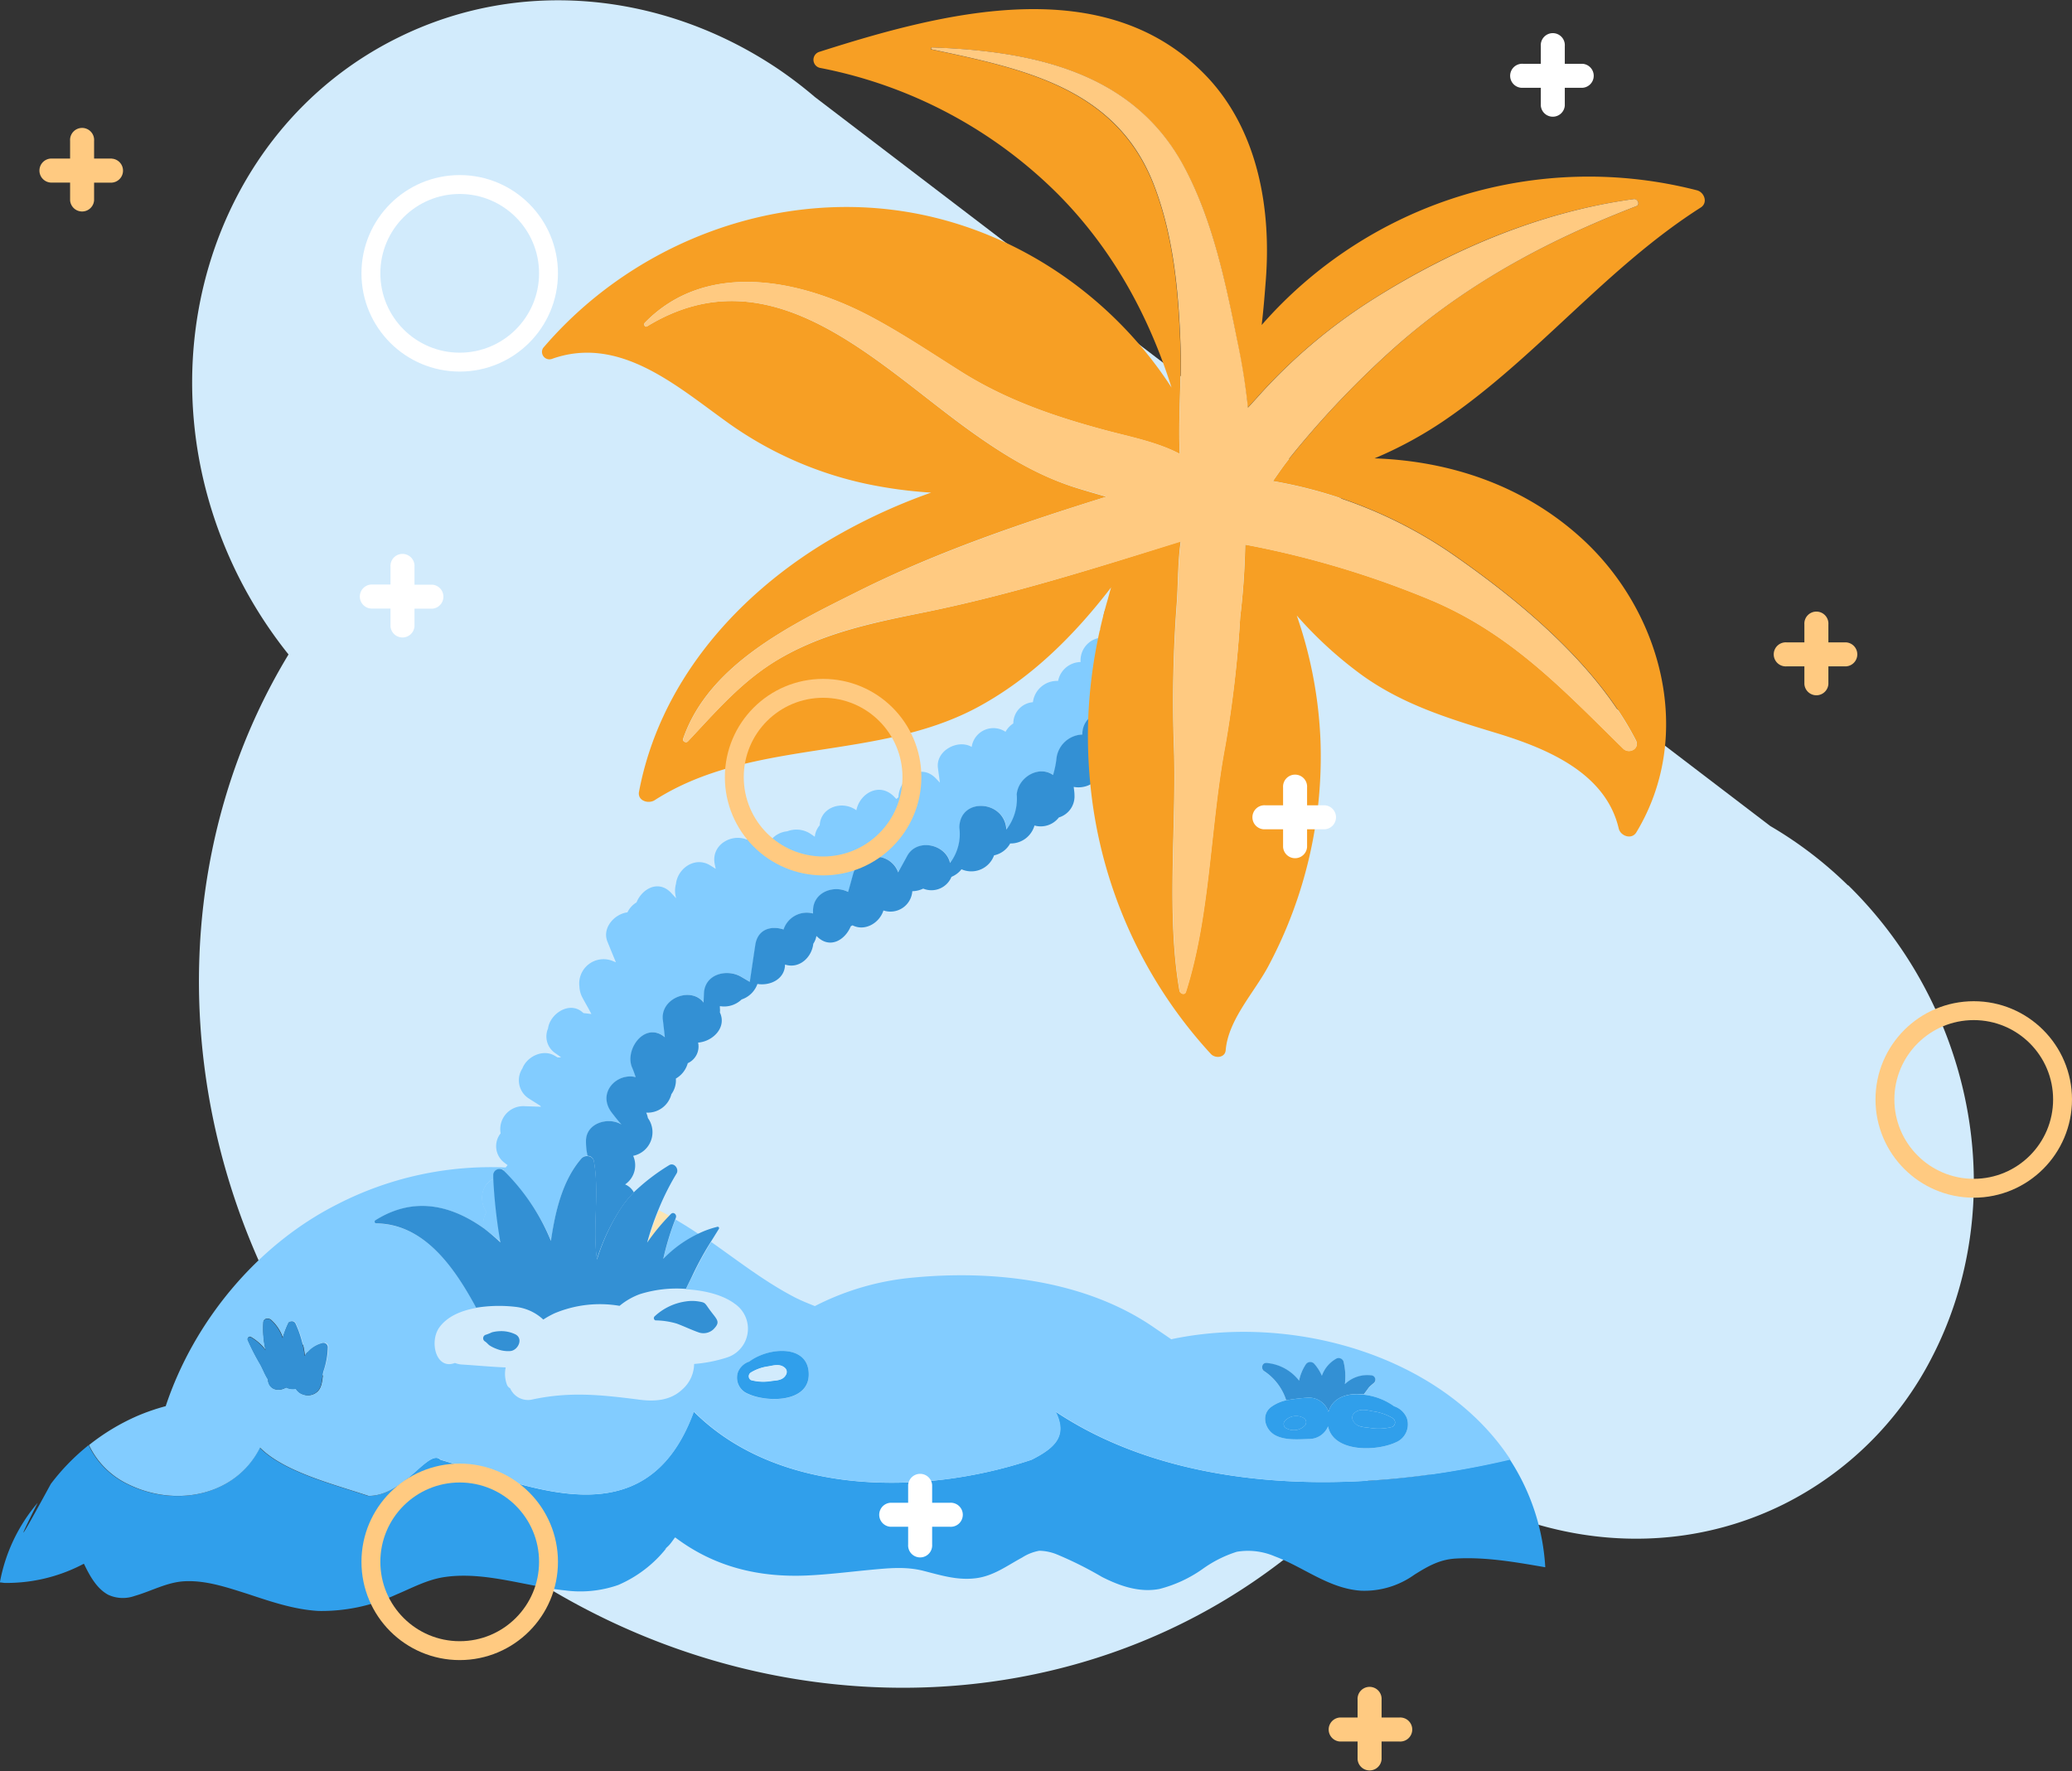
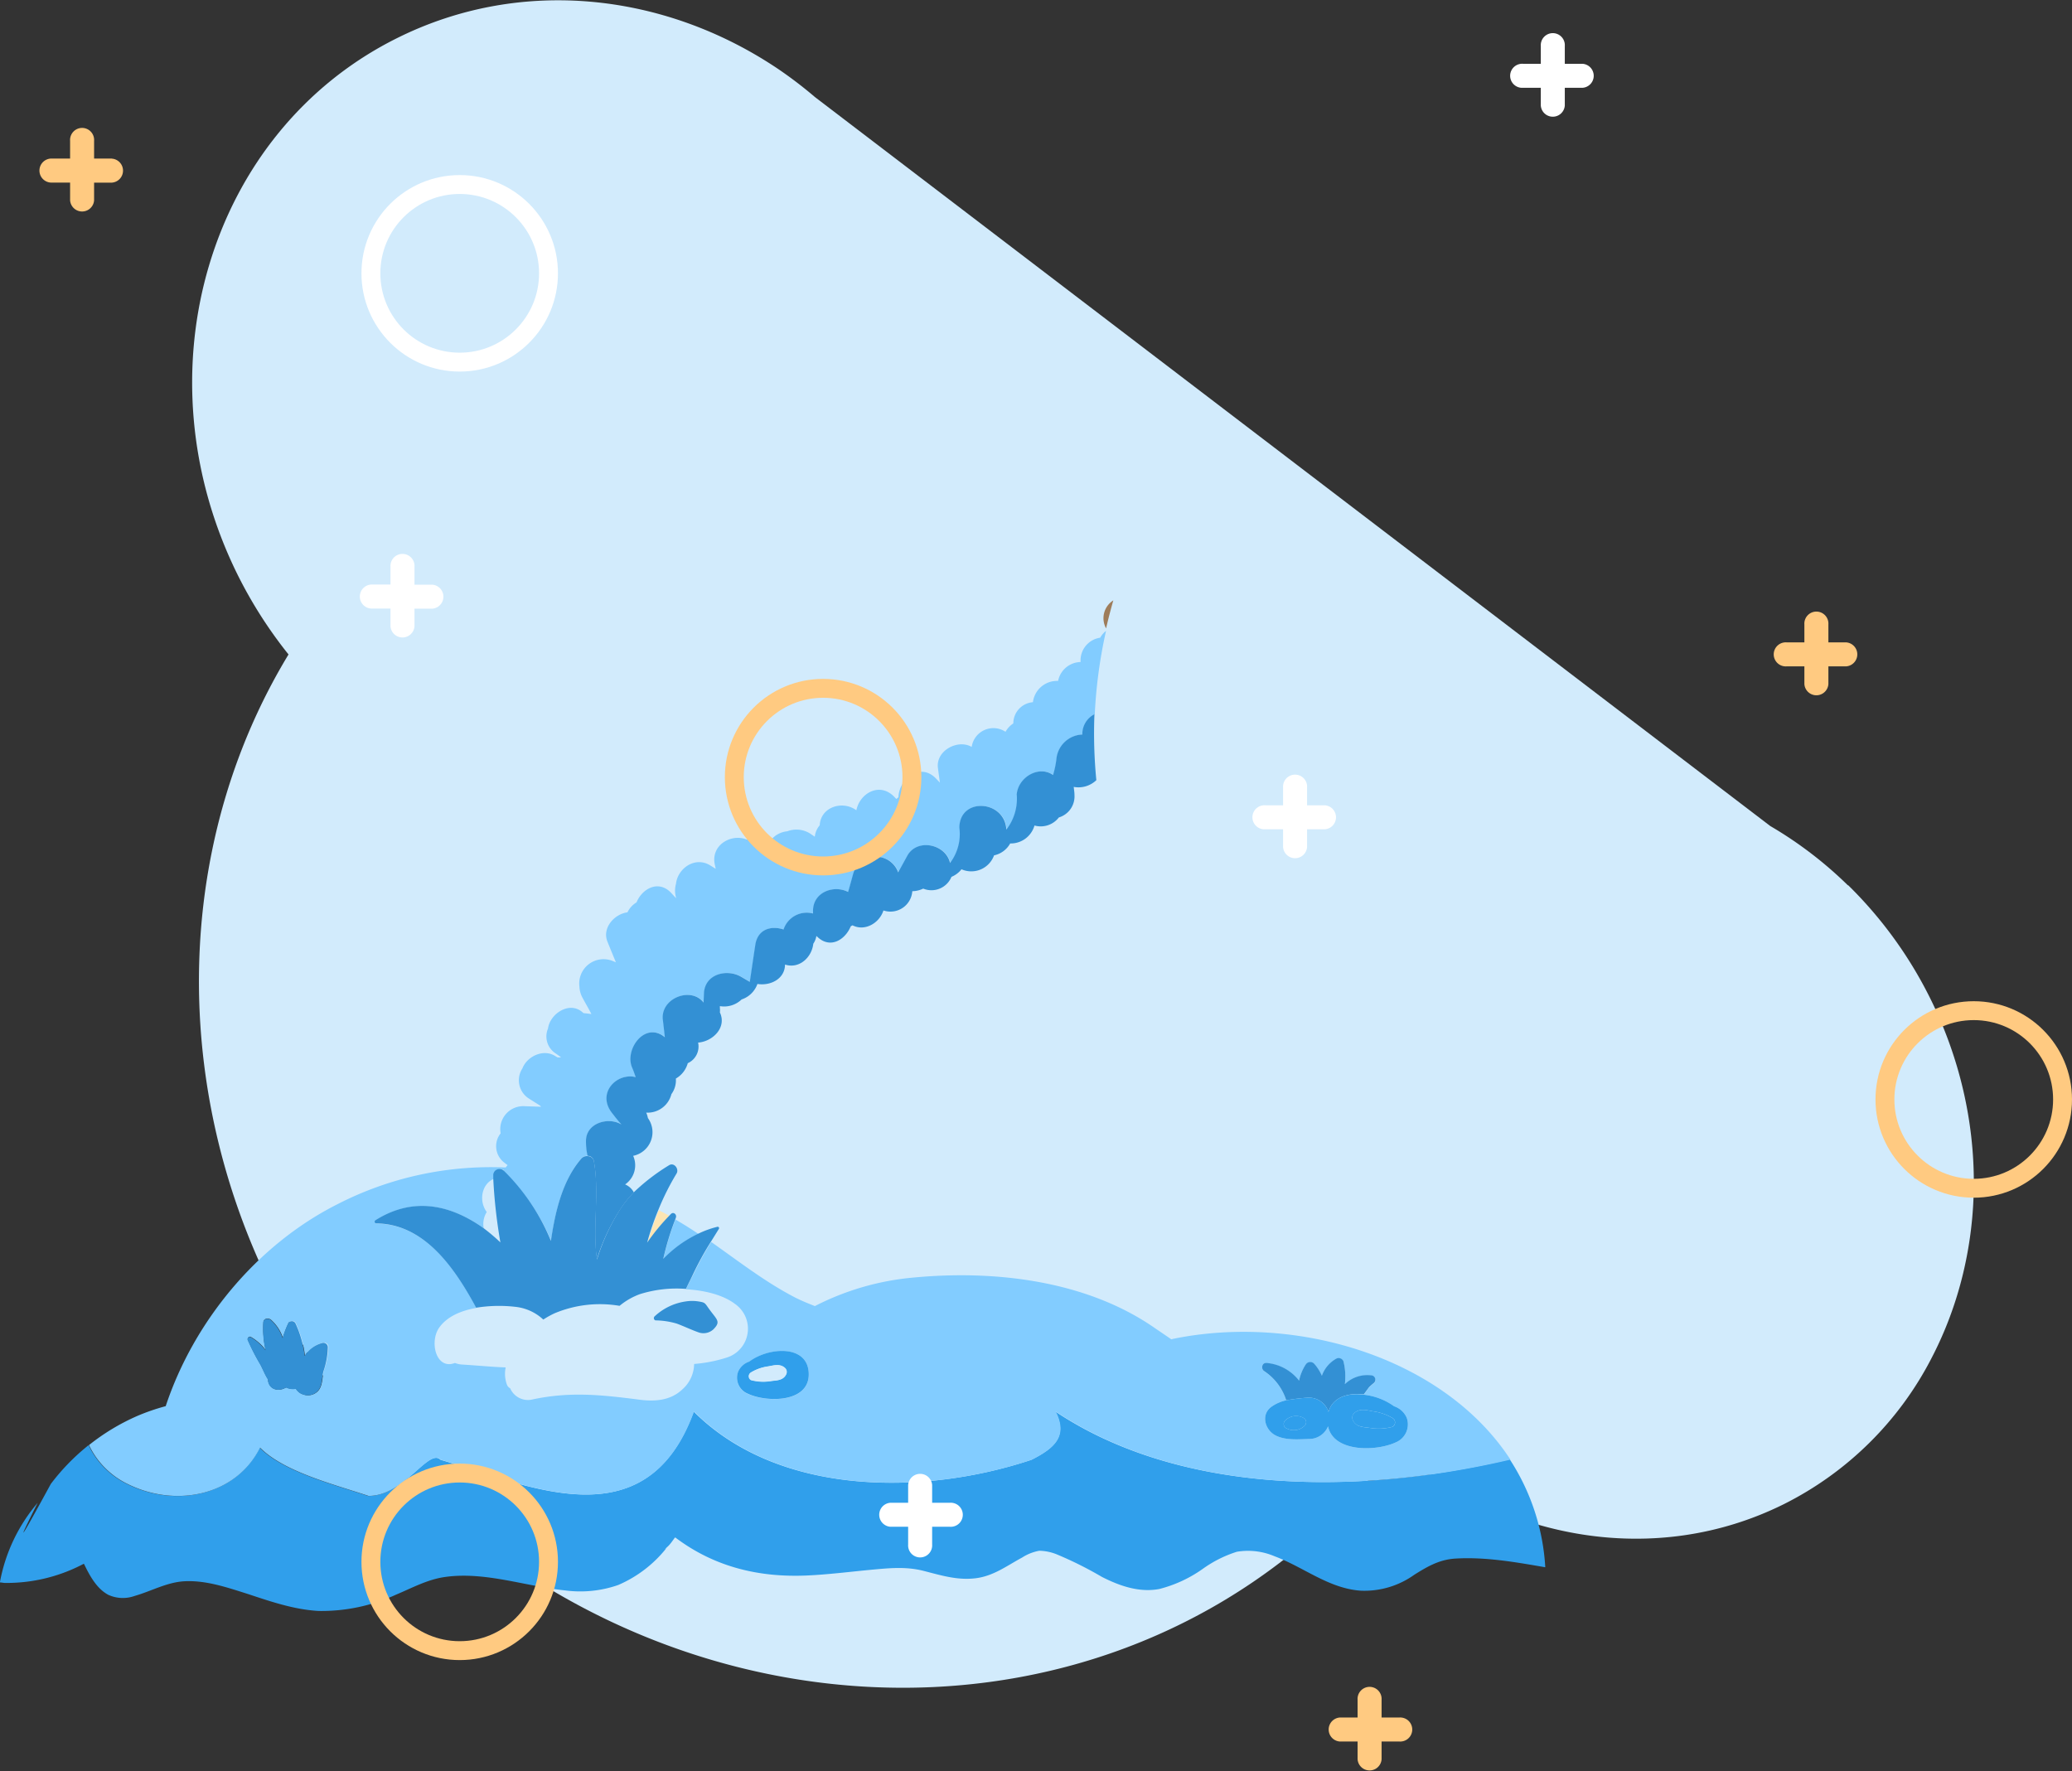
<svg xmlns="http://www.w3.org/2000/svg" viewBox="0 0 328.98 281.25">
  <rect x="0" y="0" width="328.98" height="281.25" fill="#333333" stroke="none" />
  <defs>
    <style>.cls-1{fill:#d2ebfc;}.cls-2{fill:#309feb;}.cls-3{fill:#fce5b3;}.cls-4{fill:#82ccff;}.cls-5{fill:#9e7c5a;}.cls-6{fill:#3390d4;}.cls-7{fill:#f79f24;}.cls-8{fill:#ffca81;}.cls-9{fill:#fff;}.cls-10,.cls-11{fill:none;stroke-miterlimit:10;stroke-width:3px;}.cls-10{stroke:#ffca81;}.cls-11{stroke:#fff;}</style>
  </defs>
  <g id="Capa_2" data-name="Capa 2">
    <g id="Capa_1-2" data-name="Capa 1">
      <path class="cls-1" d="M306.75,215.51a53.1,53.1,0,0,1-23.56,23.35c-20.31,10.08-44.3,5.74-61.7-9.07A95.52,95.52,0,0,1,211,241.5c-40.72,38.56-107.11,34.56-148.29-8.93C28,195.87,22.26,142.77,45.81,103.92a70.54,70.54,0,0,1-8.05-12.59C21.76,59.09,33.12,20.86,63.15,6c19.71-9.78,42.56-7.09,60.47,5h0a67.23,67.23,0,0,1,5.77,4.41L281.07,131.16a63.19,63.19,0,0,1,12.32,9.41l.06,0h0a66.55,66.55,0,0,1,13,17.92c9.48,19.1,8.93,40.34.31,57Z" />
      <path class="cls-2" d="M167.57,224.14c1.92,3.83,0,5.74-3.82,7.66-17.23,5.74-40.21,5.74-53.61-7.66-7.65,21.06-26.8,11.49-40.2,7.66-1.91-1.92-5.74,5.74-11.48,5.74-5.75-1.91-13.41-3.83-17.23-7.66-3.83,7.66-13.4,9.58-21.06,5.75a13.06,13.06,0,0,1-6.1-6.16,34.31,34.31,0,0,0-6,6.16q-7.48,13.74-2.09,3a26.92,26.92,0,0,0-6,12.64c.26,0,.52.07.78.08a26.15,26.15,0,0,0,12.46-3,.1.1,0,0,1,.13,0c.88,1.83,2,3.91,3.85,4.89a5.54,5.54,0,0,0,4.16.18c2.7-.77,5.18-2.21,8-2.34,3.39-.16,6.75,1,9.92,2,3.69,1.22,7.42,2.51,11.33,2.72a28.36,28.36,0,0,0,12.25-2.58c2.57-1.07,5-2.43,7.83-2.82,6.35-.89,12.79,1.5,19.06,2.14a18.27,18.27,0,0,0,8.4-.86,19.71,19.71,0,0,0,7.67-5.87c-.46.38-.19.12.22-.26s.75-.91,1.1-1.38c0,0,.09-.07.13,0,6.17,4.64,13.2,6.33,20.82,6,3.35-.15,6.68-.57,10-.89,2.93-.27,5.69-.58,8.57.16s5.36,1.51,8.22,1.17,5-2,7.39-3.28a7.45,7.45,0,0,1,2.75-1.09,7.76,7.76,0,0,1,2.88.62,58.72,58.72,0,0,1,7.05,3.53c2.81,1.43,5.94,2.53,9.13,1.92a20.79,20.79,0,0,0,6.84-3.16,19.2,19.2,0,0,1,5.46-2.75,10.73,10.73,0,0,1,6,.72c4.62,1.72,8.57,5.1,13.66,5.46a13.6,13.6,0,0,0,8.53-2.54c2.14-1.34,4-2.41,6.53-2.56,4.82-.28,9.53.57,14.25,1.38a35.06,35.06,0,0,0-5.65-17.15C214.38,237.74,186.72,236.91,167.57,224.14Z" />
      <path class="cls-3" d="M106.33,193.08h0c-.58-.32-1.15-.61-1.73-.9a43.21,43.21,0,0,0-1.78,5.21A32.87,32.87,0,0,1,106.33,193.08Z" />
      <path class="cls-4" d="M107,198.41a19,19,0,0,1,3.91-2.47c-1.2-.81-2.42-1.57-3.67-2.3a43.58,43.58,0,0,0-1.92,6.31A20.59,20.59,0,0,1,107,198.41Z" />
      <path class="cls-4" d="M108.91,204.72c2.94.16,5.86.88,7.75,2.3a4.8,4.8,0,0,1-1.32,8.56,22.64,22.64,0,0,1-5.13,1,5.48,5.48,0,0,1-1.83,4c-2,1.92-4.64,2-7.24,1.62-5.8-.73-10.65-1.24-16.53,0A3.08,3.08,0,0,1,81,220.44a1.06,1.06,0,0,1-.51-.57,4.93,4.93,0,0,1-.2-2.74c-2.32-.09-4.64-.32-6.94-.46a3.62,3.62,0,0,1-1.12-.25c-3,1.16-4.09-3.36-2.49-5.62,1.28-1.79,3.52-2.71,5.9-3.12-3.34-6.17-8.12-13.3-15.84-13.39a.27.27,0,0,1-.15-.5c6.11-3.88,12.08-2.35,17.15,1.24a3.63,3.63,0,0,1,.48-2.58c-1.31-1.77-.8-4.49,1.15-5.27,0-.25,0-.5,0-.74A1,1,0,0,1,80,185.8a1.59,1.59,0,0,1,.13.13,3.65,3.65,0,0,1,.32-.54,53.31,53.31,0,0,0-27,5.89c-12.71,6.45-22.71,18.63-27.14,32a33.56,33.56,0,0,0-4.5,1.55,34.34,34.34,0,0,0-7.68,4.63,13.06,13.06,0,0,0,6.1,6.16c7.66,3.83,17.23,1.91,21.06-5.75,3.82,3.83,11.48,5.75,17.23,7.66,5.74,0,9.57-7.66,11.48-5.74,13.4,3.83,32.55,13.4,40.2-7.66,13.4,13.4,36.38,13.4,53.61,7.66,3.82-1.92,5.74-3.83,3.82-7.66,19.15,12.77,46.81,13.6,72.19,7.64-10.58-16.23-33.93-23.19-53.55-19.18l-.29.08c-1.21-.84-2.26-1.54-2.65-1.81-10.84-7.53-25.37-9.23-38.3-8a42.41,42.41,0,0,0-15.65,4.53c-1.26-.5-2.5-1-3.7-1.66-4.49-2.4-8.55-5.56-12.76-8.52a49.14,49.14,0,0,0-2.79,5.07C109.73,203.05,109.31,203.87,108.91,204.72Zm-57.5,13c-.28,1-.14,2.33-.93,3.17a2.19,2.19,0,0,1-2.34.52A2,2,0,0,1,47,220.5a2.61,2.61,0,0,1-1.57-.21c-1,.65-2.54.52-2.85-1l0-.26c-.49-.74-.81-1.61-1.23-2.39a36,36,0,0,1-2-3.89c-.11-.26.18-.62.47-.47a7.82,7.82,0,0,1,2.37,2.09,15,15,0,0,1-.36-4.48c.09-.6.83-.63,1.2-.33a6.71,6.71,0,0,1,1.89,2.86,15,15,0,0,1,.85-2.25.66.66,0,0,1,1.2-.07,16.7,16.7,0,0,1,1.45,5.17,4.68,4.68,0,0,1,2.88-2.08.7.7,0,0,1,.85.7A12.48,12.48,0,0,1,51.41,217.69Zm149.68-1.25a7.3,7.3,0,0,1,5.17,2.81,7.37,7.37,0,0,1,1.1-2.63.86.86,0,0,1,1.35,0,7.2,7.2,0,0,1,1.17,1.85,5,5,0,0,1,2.36-2.75.83.83,0,0,1,1.07.47,10.07,10.07,0,0,1,.23,3.55v.06a5.1,5.1,0,0,1,4.33-1.37.69.69,0,0,1,.28,1.17l-.47.4-.31.29-.84,1.14a10.16,10.16,0,0,1,4.82,1.84,3.32,3.32,0,0,1,2,1.82,3.09,3.09,0,0,1-1.74,3.91c-3.11,1.46-9.89,1.61-10.75-2.55a3.24,3.24,0,0,1-2.73,2c-1.81,0-4,.31-5.65-.58s-2.34-3.32-.57-4.55a6.37,6.37,0,0,1,2.31-1,8.72,8.72,0,0,0-3.51-4.62C200.17,217.37,200.35,216.38,201.09,216.44Zm-72.71,1.27c.53,5.06-6.58,5-9.64,3.59a2.73,2.73,0,0,1-1.55-3.47A2.91,2.91,0,0,1,119,216.2C121.93,214,127.93,213.46,128.38,217.71Z" />
-       <path class="cls-4" d="M77.24,192.45a3.63,3.63,0,0,0-.48,2.58,30,30,0,0,1,2.76,2.21,83.23,83.23,0,0,1-1.13-10.06C76.44,188,75.93,190.68,77.24,192.45Z" />
      <path class="cls-4" d="M87.5,197c.66-4.51,1.78-9.56,4.84-13.08a1.18,1.18,0,0,1,1-.38,10.28,10.28,0,0,1-.25-2.43c0-2.8,3.56-3.8,5.63-2.55-.52-.6-1-1.22-1.55-1.89-2.37-3.13.81-6.37,3.81-5.63-.19-.54-.37-1.08-.61-1.61-1.12-2.93,2.16-7.29,5.24-4.72-.1-.93-.21-1.87-.32-2.81-.37-3.39,4.46-5.29,6.47-2.7l.06-1.45c.13-3.1,3.64-3.95,5.9-2.64l1.38.81c.29-2,.57-3.91.87-5.86.38-2.56,2.58-3.1,4.49-2.46a3.88,3.88,0,0,1,4.68-2.54v-.24c-.13-3.12,3.26-4.37,5.57-3.18.27-1,.54-2,.82-2.94a3.76,3.76,0,0,1,7.13-.17l1.43-2.61c1.56-2.84,6.15-1.91,6.8,1.12a7.62,7.62,0,0,0,1.48-5.62c.07-4.89,7.22-4.38,7.46.32a8,8,0,0,0,1.65-5.6c.25-2.73,3.51-4.66,5.77-3.07a15,15,0,0,0,.56-2.79,4.31,4.31,0,0,1,4.09-3.64v-.22a3.51,3.51,0,0,1,1.92-3,77.42,77.42,0,0,1,1.79-13.25,3.72,3.72,0,0,0-.93,1.09,3.64,3.64,0,0,0-3.11,3.86,3.72,3.72,0,0,0-3.57,3A3.86,3.86,0,0,0,164,111.5a3.37,3.37,0,0,0-3.11,3.37,3.77,3.77,0,0,0-1.24,1.33,3.48,3.48,0,0,0-5.37,2.4c-2.21-1.28-5.73.6-5.36,3.35.1.78.21,1.55.31,2.32l-.58-.61c-2.53-2.69-5.91,0-6,2.93l-.33.28-.35-.36c-2.32-2.39-5.48-.53-6,2.15-2.26-1.64-5.69-.48-5.82,2.39a3.24,3.24,0,0,0-.78,1.81l-.74-.5A4.06,4.06,0,0,0,125,132a3.78,3.78,0,0,0-3,2l-.51-.31a3.75,3.75,0,0,0-2.94-.38c-2.41-1-5.75.86-5.05,4,.05.22.09.44.14.65l-.88-.55c-2.4-1.48-5.16.47-5.43,2.93a4,4,0,0,0,0,2.17l0,.1-.76-.82c-2-2.14-4.62-.69-5.51,1.5a3.75,3.75,0,0,0-1.44,1.58c-2.08.26-4.06,2.49-3.17,4.66.44,1.09.89,2.18,1.34,3.27l-.62-.25a3.86,3.86,0,0,0-5.17,4.13,4,4,0,0,0,.45,1.68c.47.89,1,1.77,1.45,2.66-.41-.06-.83-.11-1.25-.15l-.19-.16c-2.07-1.78-5.14.26-5.45,2.61a3.2,3.2,0,0,0,1.2,3.94l.82.58,0,.06-.51,0-.44-.26c-1.89-1.13-4.43.15-5.13,2a3.44,3.44,0,0,0,1,4.78l1.82,1.15.13.17-2.6-.09a3.65,3.65,0,0,0-3.81,4.31,3.27,3.27,0,0,0,.65,4.7l.45.35a3.5,3.5,0,0,0-.33.43,3.65,3.65,0,0,0-.32.54A33.27,33.27,0,0,1,87.5,197Z" />
      <path class="cls-5" d="M175.62,99.78v0c.34-1.49.73-3,1.15-4.45A3.34,3.34,0,0,0,175.62,99.78Z" />
      <path class="cls-6" d="M173.77,113.41a3.51,3.51,0,0,0-1.92,3v.22a4.31,4.31,0,0,0-4.09,3.64,15,15,0,0,1-.56,2.79c-2.26-1.59-5.52.34-5.77,3.07a8,8,0,0,1-1.65,5.6c-.24-4.7-7.39-5.21-7.46-.32a7.62,7.62,0,0,1-1.48,5.62c-.65-3-5.24-4-6.8-1.12l-1.43,2.61a3.76,3.76,0,0,0-7.13.17c-.28,1-.55,2-.82,2.94-2.31-1.19-5.7.06-5.57,3.18v.24a3.88,3.88,0,0,0-4.68,2.54c-1.91-.64-4.11-.1-4.49,2.46-.3,1.95-.58,3.9-.87,5.86l-1.38-.81c-2.26-1.31-5.77-.46-5.9,2.64l-.06,1.45c-2-2.59-6.84-.69-6.47,2.7.11.94.22,1.88.32,2.81-3.08-2.57-6.36,1.79-5.24,4.72.24.53.42,1.07.61,1.61-3-.74-6.18,2.5-3.81,5.63.52.67,1,1.29,1.55,1.89-2.07-1.25-5.58-.25-5.63,2.55a10.28,10.28,0,0,0,.25,2.43,1,1,0,0,1,1,.86c.75,4.26.08,8.74.25,13,0,.87.13,1.73.23,2.56a32.49,32.49,0,0,1,3.73-7.94,16.9,16.9,0,0,1,2.14-2.67,2.8,2.8,0,0,0-1.39-1.27,3.68,3.68,0,0,0,1.28-4.54,3.83,3.83,0,0,0,2.34-6,3.59,3.59,0,0,0-.27-.86,3.89,3.89,0,0,0,4-2.93,3.74,3.74,0,0,0,.71-2.48,4.05,4.05,0,0,0,1.89-2.44,2.9,2.9,0,0,0,1.64-3.27c2.31-.17,4.59-2.38,3.46-4.79a3.33,3.33,0,0,0,0-.7c0-.1,0-.2,0-.3a4,4,0,0,0,3.45-1.06,4,4,0,0,0,2.51-2.46c2.07.33,4.36-.8,4.38-3.08,2.26.73,4.25-1.13,4.49-3.31a3,3,0,0,0,.49-1.23l.18.16c2.06,1.94,4.42.41,5.28-1.7l.28-.15c1.95,1,4.26-.34,4.91-2.36a3.48,3.48,0,0,0,4.58-3.06,4.11,4.11,0,0,0,1.73-.41,3.44,3.44,0,0,0,4.49-1.87,3.89,3.89,0,0,0,1.59-1.2,3.84,3.84,0,0,0,5.17-2.21,3.82,3.82,0,0,0,2.56-1.89,3.92,3.92,0,0,0,3.86-2.85,3.63,3.63,0,0,0,3.87-1.28,3.49,3.49,0,0,0,2.48-3.55c0-.45-.08-.87-.12-1.3a4.1,4.1,0,0,0,3.59-1.07A77,77,0,0,1,173.77,113.41Z" />
      <path class="cls-6" d="M94.79,200c-.1-.83-.2-1.69-.23-2.56-.17-4.31.5-8.79-.25-13a1,1,0,0,0-1-.86,1.18,1.18,0,0,0-1,.38c-3.06,3.52-4.18,8.57-4.84,13.08a33.27,33.27,0,0,0-7.4-11.07,1.59,1.59,0,0,0-.13-.13,1,1,0,0,0-1.62.64c0,.24,0,.49,0,.74a83.23,83.23,0,0,0,1.13,10.06A30,30,0,0,0,76.76,195c-5.07-3.59-11-5.12-17.15-1.24a.27.27,0,0,0,.15.5c7.72.09,12.5,7.22,15.84,13.39a22.82,22.82,0,0,1,6.41-.12,7.68,7.68,0,0,1,4.25,2,14,14,0,0,1,1.8-1,18.61,18.61,0,0,1,10.31-1.18,10.93,10.93,0,0,1,3.21-1.85,19.45,19.45,0,0,1,7.33-.84c.4-.85.82-1.67,1.16-2.4a49.14,49.14,0,0,1,2.79-5.07l1.28-2.06a.22.22,0,0,0-.24-.33,15.19,15.19,0,0,0-3,1.08,19,19,0,0,0-3.91,2.47,20.59,20.59,0,0,0-1.68,1.54,43.58,43.58,0,0,1,1.92-6.31l.08-.23c.19-.49-.37-1-.79-.58-.09.08-.16.17-.24.25a32.87,32.87,0,0,0-3.53,4.3,43.21,43.21,0,0,1,1.78-5.21,40.37,40.37,0,0,1,2.89-5.77c.44-.72-.4-1.83-1.2-1.31a32.35,32.35,0,0,0-5.61,4.31,16.9,16.9,0,0,0-2.14,2.67A32.49,32.49,0,0,0,94.79,200Z" />
      <path class="cls-6" d="M51.25,213.23a4.68,4.68,0,0,0-2.88,2.08,16.7,16.7,0,0,0-1.45-5.17.66.66,0,0,0-1.2.07,15,15,0,0,0-.85,2.25A6.71,6.71,0,0,0,43,209.6c-.37-.3-1.11-.27-1.2.33a15,15,0,0,0,.36,4.48,7.82,7.82,0,0,0-2.37-2.09c-.29-.15-.58.21-.47.47a36,36,0,0,0,2,3.89c.42.78.74,1.65,1.23,2.39l0,.26c.31,1.48,1.82,1.61,2.85,1a2.61,2.61,0,0,0,1.57.21,2,2,0,0,0,1.12.88,2.19,2.19,0,0,0,2.34-.52c.79-.84.65-2.13.93-3.17a12.48,12.48,0,0,0,.69-3.76A.7.7,0,0,0,51.25,213.23Z" />
      <path class="cls-6" d="M204.22,222.35a30.06,30.06,0,0,1,3.35-.41,3.26,3.26,0,0,1,3.36,2.25c.65-2.33,3.07-3.06,5.6-2.78l.84-1.14.31-.29.47-.4a.69.69,0,0,0-.28-1.17,5.1,5.1,0,0,0-4.33,1.37v-.06a10.07,10.07,0,0,0-.23-3.55.83.83,0,0,0-1.07-.47,5,5,0,0,0-2.36,2.75,7.2,7.2,0,0,0-1.17-1.85.86.86,0,0,0-1.35,0,7.37,7.37,0,0,0-1.1,2.63,7.3,7.3,0,0,0-5.17-2.81c-.74-.06-.92.93-.38,1.29A8.72,8.72,0,0,1,204.22,222.35Z" />
-       <path class="cls-6" d="M77.75,213.65a5.7,5.7,0,0,0,1.08.53,4.9,4.9,0,0,0,2.2.35c1.27-.12,2.15-2.08.7-2.7a5.08,5.08,0,0,0-2.31-.46,5.74,5.74,0,0,0-1.3.18,9.71,9.71,0,0,1-.94.38A.58.58,0,0,0,77,213C77.29,213.19,77.49,213.47,77.75,213.65Z" />
      <path class="cls-6" d="M104.07,209.66a12.4,12.4,0,0,1,3.38.51c1.19.44,2.33,1,3.54,1.42a2.33,2.33,0,0,0,2.27-.5c1.14-1.15.68-1.45-.37-2.83s-.77-1.41-2-1.61a6.4,6.4,0,0,0-2,0,9.11,9.11,0,0,0-4.94,2.36A.38.38,0,0,0,104.07,209.66Z" />
      <path class="cls-2" d="M210.93,224.19a3.26,3.26,0,0,0-3.36-2.25,30.06,30.06,0,0,0-3.35.41,6.37,6.37,0,0,0-2.31,1c-1.77,1.23-1.08,3.67.57,4.55s3.84.62,5.65.58a3.24,3.24,0,0,0,2.73-2c.86,4.16,7.64,4,10.75,2.55a3.09,3.09,0,0,0,1.74-3.91,3.32,3.32,0,0,0-2-1.82,10.16,10.16,0,0,0-4.82-1.84C214,221.13,211.58,221.86,210.93,224.19Zm-3.68,2.08a2.43,2.43,0,0,1-2.95.55.76.76,0,0,1-.2-1.3,2.43,2.43,0,0,1,3.07-.24A.83.83,0,0,1,207.25,226.27ZM218,224.1a8.22,8.22,0,0,1,3.16,1.1.8.8,0,0,1-.1,1.37,8.5,8.5,0,0,1-3.69.14c-1-.11-2-.13-2.54-1.13a1,1,0,0,1,.12-1.13C215.82,223.58,216.89,223.89,218,224.1Z" />
      <path class="cls-2" d="M214.82,225.58c.52,1,1.55,1,2.54,1.13a8.5,8.5,0,0,0,3.69-.14.8.8,0,0,0,.1-1.37,8.22,8.22,0,0,0-3.16-1.1c-1.1-.21-2.17-.52-3.05.35A1,1,0,0,0,214.82,225.58Z" />
      <path class="cls-2" d="M117.19,217.83a2.73,2.73,0,0,0,1.55,3.47c3.06,1.45,10.17,1.47,9.64-3.59-.45-4.25-6.45-3.74-9.41-1.51A2.91,2.91,0,0,0,117.19,217.83Zm2,.12a7.16,7.16,0,0,1,2.81-1c1-.18,1.93-.46,2.71.31a.86.86,0,0,1,.11,1c-.46.89-1.38.91-2.26,1a7.55,7.55,0,0,1-3.28-.13A.7.7,0,0,1,119.15,218Z" />
      <path class="cls-2" d="M204.1,225.52a.76.76,0,0,0,.2,1.3,2.43,2.43,0,0,0,2.95-.55.83.83,0,0,0-.08-1A2.43,2.43,0,0,0,204.1,225.52Z" />
      <path class="cls-1" d="M119.24,219.16a7.55,7.55,0,0,0,3.28.13c.88-.1,1.8-.12,2.26-1a.86.86,0,0,0-.11-1c-.78-.77-1.74-.49-2.71-.31a7.16,7.16,0,0,0-2.81,1A.7.7,0,0,0,119.24,219.16Z" />
-       <path class="cls-7" d="M269.44,30.22a69,69,0,0,0-69.12,21.39c.31-2.57.49-5,.66-7.16.86-11.22-1.2-23.35-9-31.9C175.8-5,149.61,2,130,8.26a1.32,1.32,0,0,0,.19,2.52,73.06,73.06,0,0,1,37.74,20c8.66,8.7,14.45,19.28,18.08,30.76-9.92-15.34-26.46-26.17-44.78-28.28-20.62-2.39-41.59,6.26-55,22A1.18,1.18,0,0,0,87.6,57c10.57-3.79,19.56,4.06,27.54,9.81a59,59,0,0,0,22.32,10,70.71,70.71,0,0,0,10.38,1.41,92,92,0,0,0-17.29,8.21c-14.32,8.84-25.91,22.44-29.09,39.28-.28,1.47,1.55,2,2.53,1.32,15.45-9.86,35.42-6.11,51.43-14.84,8.44-4.61,15.17-11.35,21-18.92-.22.69-.39,1.39-.59,2.09-.43,1.48-.82,3-1.15,4.45,0,.12,0,.23-.08.35a78.43,78.43,0,0,0-1.79,13.25,77,77,0,0,0,.25,10.52,73.76,73.76,0,0,0,19.19,43.42c.7.76,2.26.63,2.36-.6.41-4.84,4.52-9.13,6.75-13.3a70.68,70.68,0,0,0,8.3-35.8,68.7,68.7,0,0,0-3.77-19.92,63.47,63.47,0,0,0,10.52,9.59c6.39,4.54,13.49,6.75,20.92,9,7.93,2.4,17.57,6.22,19.68,15.23.29,1.22,2.07,1.83,2.8.61,9.27-15.33,4.11-34.93-8.57-46.57-9.27-8.51-21-12.39-33-12.81a63.43,63.43,0,0,0,11.06-6c14.68-10,25.77-24.32,40.8-33.87C271.21,32.11,270.56,30.51,269.44,30.22Zm-9.64,2.52c-14.58,5.63-27.85,12.77-39.42,23.4a147.31,147.31,0,0,0-15.77,16.8c-.93,1.16-1.71,2.34-2.5,3.45a71.79,71.79,0,0,1,28.06,11.27c11,7.58,23.36,17.79,29.57,29.88.68,1.31-1.08,2.26-2,1.34-9.49-9.32-17.61-18-30.09-23.41a147.38,147.38,0,0,0-29.94-9A112.91,112.91,0,0,1,196.91,98a180.45,180.45,0,0,1-2.37,20.34c-2.42,12.73-2.35,26.9-6.27,39.16-.17.53-.88.27-1-.16-2.19-12.63-.37-26.81-.92-39.68a207.58,207.58,0,0,1,.51-22.17c.2-3.27.16-6.46.61-9.55C174,90.18,160.6,94.42,146.7,97.24c-8.39,1.7-16.63,3.38-24,8-5.35,3.41-9.21,7.94-13.49,12.49-.28.3-.89,0-.75-.42,4.08-11.89,17.38-18.21,27.82-23.43,12.67-6.33,26-10.83,39.38-15-1.74-.51-3.49-1-5.23-1.56-6.08-2-11.29-5.23-16.46-8.94-15-10.78-31.52-28.6-51.23-16.56-.36.22-.6-.33-.36-.57,9.84-10.09,25-6.82,36.13-.83,4.95,2.65,9.59,5.8,14.34,8.76,7.07,4.4,14.66,7,22.63,9.13,3.62,1,8.23,1.85,11.83,3.77-.27-5.62.28-11.53.11-16.82-.29-8.68-1.07-17.65-4.22-25.84-6-15.47-20.72-18.48-35.3-21.57-.18,0-.11-.32.07-.31,15.58.55,31.51,3.7,39.71,18.41,4.76,8.53,6.82,18.63,8.73,28.12.66,3.29,1.32,6.95,1.69,10.67l1.36-1.49a86.55,86.55,0,0,1,18.55-15.75c12.5-7.92,26.62-13.89,41.35-15.88C260,31.52,260.47,32.48,259.8,32.74Z" />
-       <path class="cls-8" d="M259.4,31.61c-14.73,2-28.85,8-41.35,15.88A86.55,86.55,0,0,0,199.5,63.24l-1.36,1.49c-.37-3.72-1-7.38-1.69-10.67-1.91-9.49-4-19.59-8.73-28.12C179.52,11.23,163.59,8.08,148,7.53c-.18,0-.25.27-.07.31,14.58,3.09,29.35,6.1,35.3,21.57,3.15,8.19,3.93,17.16,4.22,25.84.17,5.29-.38,11.2-.11,16.82-3.6-1.92-8.21-2.8-11.83-3.77-8-2.15-15.56-4.73-22.63-9.13-4.75-3-9.39-6.11-14.34-8.76-11.17-6-26.29-9.26-36.13.83-.24.24,0,.79.36.57,19.71-12,36.21,5.78,51.23,16.56,5.17,3.71,10.38,7,16.46,8.94,1.74.55,3.49,1,5.23,1.56-13.43,4.22-26.71,8.72-39.38,15-10.44,5.22-23.74,11.54-27.82,23.43-.14.43.47.72.75.42,4.28-4.55,8.14-9.08,13.49-12.49,7.33-4.66,15.57-6.34,24-8C160.6,94.42,174,90.18,187.51,86c-.45,3.09-.41,6.28-.61,9.55a207.58,207.58,0,0,0-.51,22.17c.55,12.87-1.27,27.05.92,39.68.08.43.79.69,1,.16,3.92-12.26,3.85-26.43,6.27-39.16A180.45,180.45,0,0,0,196.91,98a112.91,112.91,0,0,0,.77-11.51,147.38,147.38,0,0,1,29.94,9c12.48,5.38,20.6,14.09,30.09,23.41,1,.92,2.71,0,2-1.34-6.21-12.09-18.56-22.3-29.57-29.88a71.79,71.79,0,0,0-28.06-11.27c.79-1.11,1.57-2.29,2.5-3.45a147.31,147.31,0,0,1,15.77-16.8C232,45.51,245.22,38.37,259.8,32.74,260.47,32.48,260,31.52,259.4,31.61Z" />
      <path class="cls-9" d="M210.35,127.87h-2.82v-2.82a1.91,1.91,0,1,0-3.81,0v2.82H200.9a1.91,1.91,0,1,0,0,3.81h2.82v2.82a1.91,1.91,0,0,0,3.81,0v-2.82h2.82a1.91,1.91,0,0,0,0-3.81Z" />
      <circle class="cls-10" cx="313.38" cy="174.58" r="14.1" />
      <path class="cls-9" d="M150.82,238.62H148V235.8a1.91,1.91,0,0,0-3.81,0v2.82h-2.82a1.91,1.91,0,0,0,0,3.81h2.82v2.82a1.91,1.91,0,1,0,3.81,0v-2.82h2.82a1.91,1.91,0,1,0,0-3.81Z" />
      <circle class="cls-10" cx="72.99" cy="248" r="14.1" />
      <path class="cls-9" d="M68.63,92.84H65.81V90A1.91,1.91,0,1,0,62,90v2.82H59.18a1.91,1.91,0,1,0,0,3.81H62v2.82a1.91,1.91,0,0,0,3.81,0V96.65h2.82a1.91,1.91,0,0,0,0-3.81Z" />
      <path class="cls-9" d="M251.27,10.13h-2.82V7.31a1.91,1.91,0,1,0-3.81,0v2.82h-2.82a1.91,1.91,0,1,0,0,3.81h2.82v2.82a1.91,1.91,0,0,0,3.81,0V13.94h2.82a1.91,1.91,0,0,0,0-3.81Z" />
      <circle class="cls-11" cx="72.99" cy="43.4" r="14.1" />
      <path class="cls-8" d="M293.12,102H290.3V99.16a1.91,1.91,0,1,0-3.81,0V102h-2.82a1.91,1.91,0,1,0,0,3.81h2.82v2.82a1.91,1.91,0,0,0,3.81,0v-2.82h2.82a1.91,1.91,0,0,0,0-3.81Z" />
      <path class="cls-8" d="M222.18,272.72h-2.82V269.9a1.91,1.91,0,1,0-3.81,0v2.82h-2.82a1.91,1.91,0,0,0,0,3.81h2.82v2.82a1.91,1.91,0,0,0,3.81,0v-2.82h2.82a1.91,1.91,0,1,0,0-3.81Z" />
      <circle class="cls-10" cx="130.69" cy="123.4" r="14.1" />
      <path class="cls-8" d="M17.76,25.18H14.94V22.36a1.91,1.91,0,1,0-3.81,0v2.82H8.31a1.91,1.91,0,1,0,0,3.81h2.82v2.82a1.91,1.91,0,0,0,3.81,0V29h2.82a1.91,1.91,0,0,0,0-3.81Z" />
    </g>
  </g>
</svg>